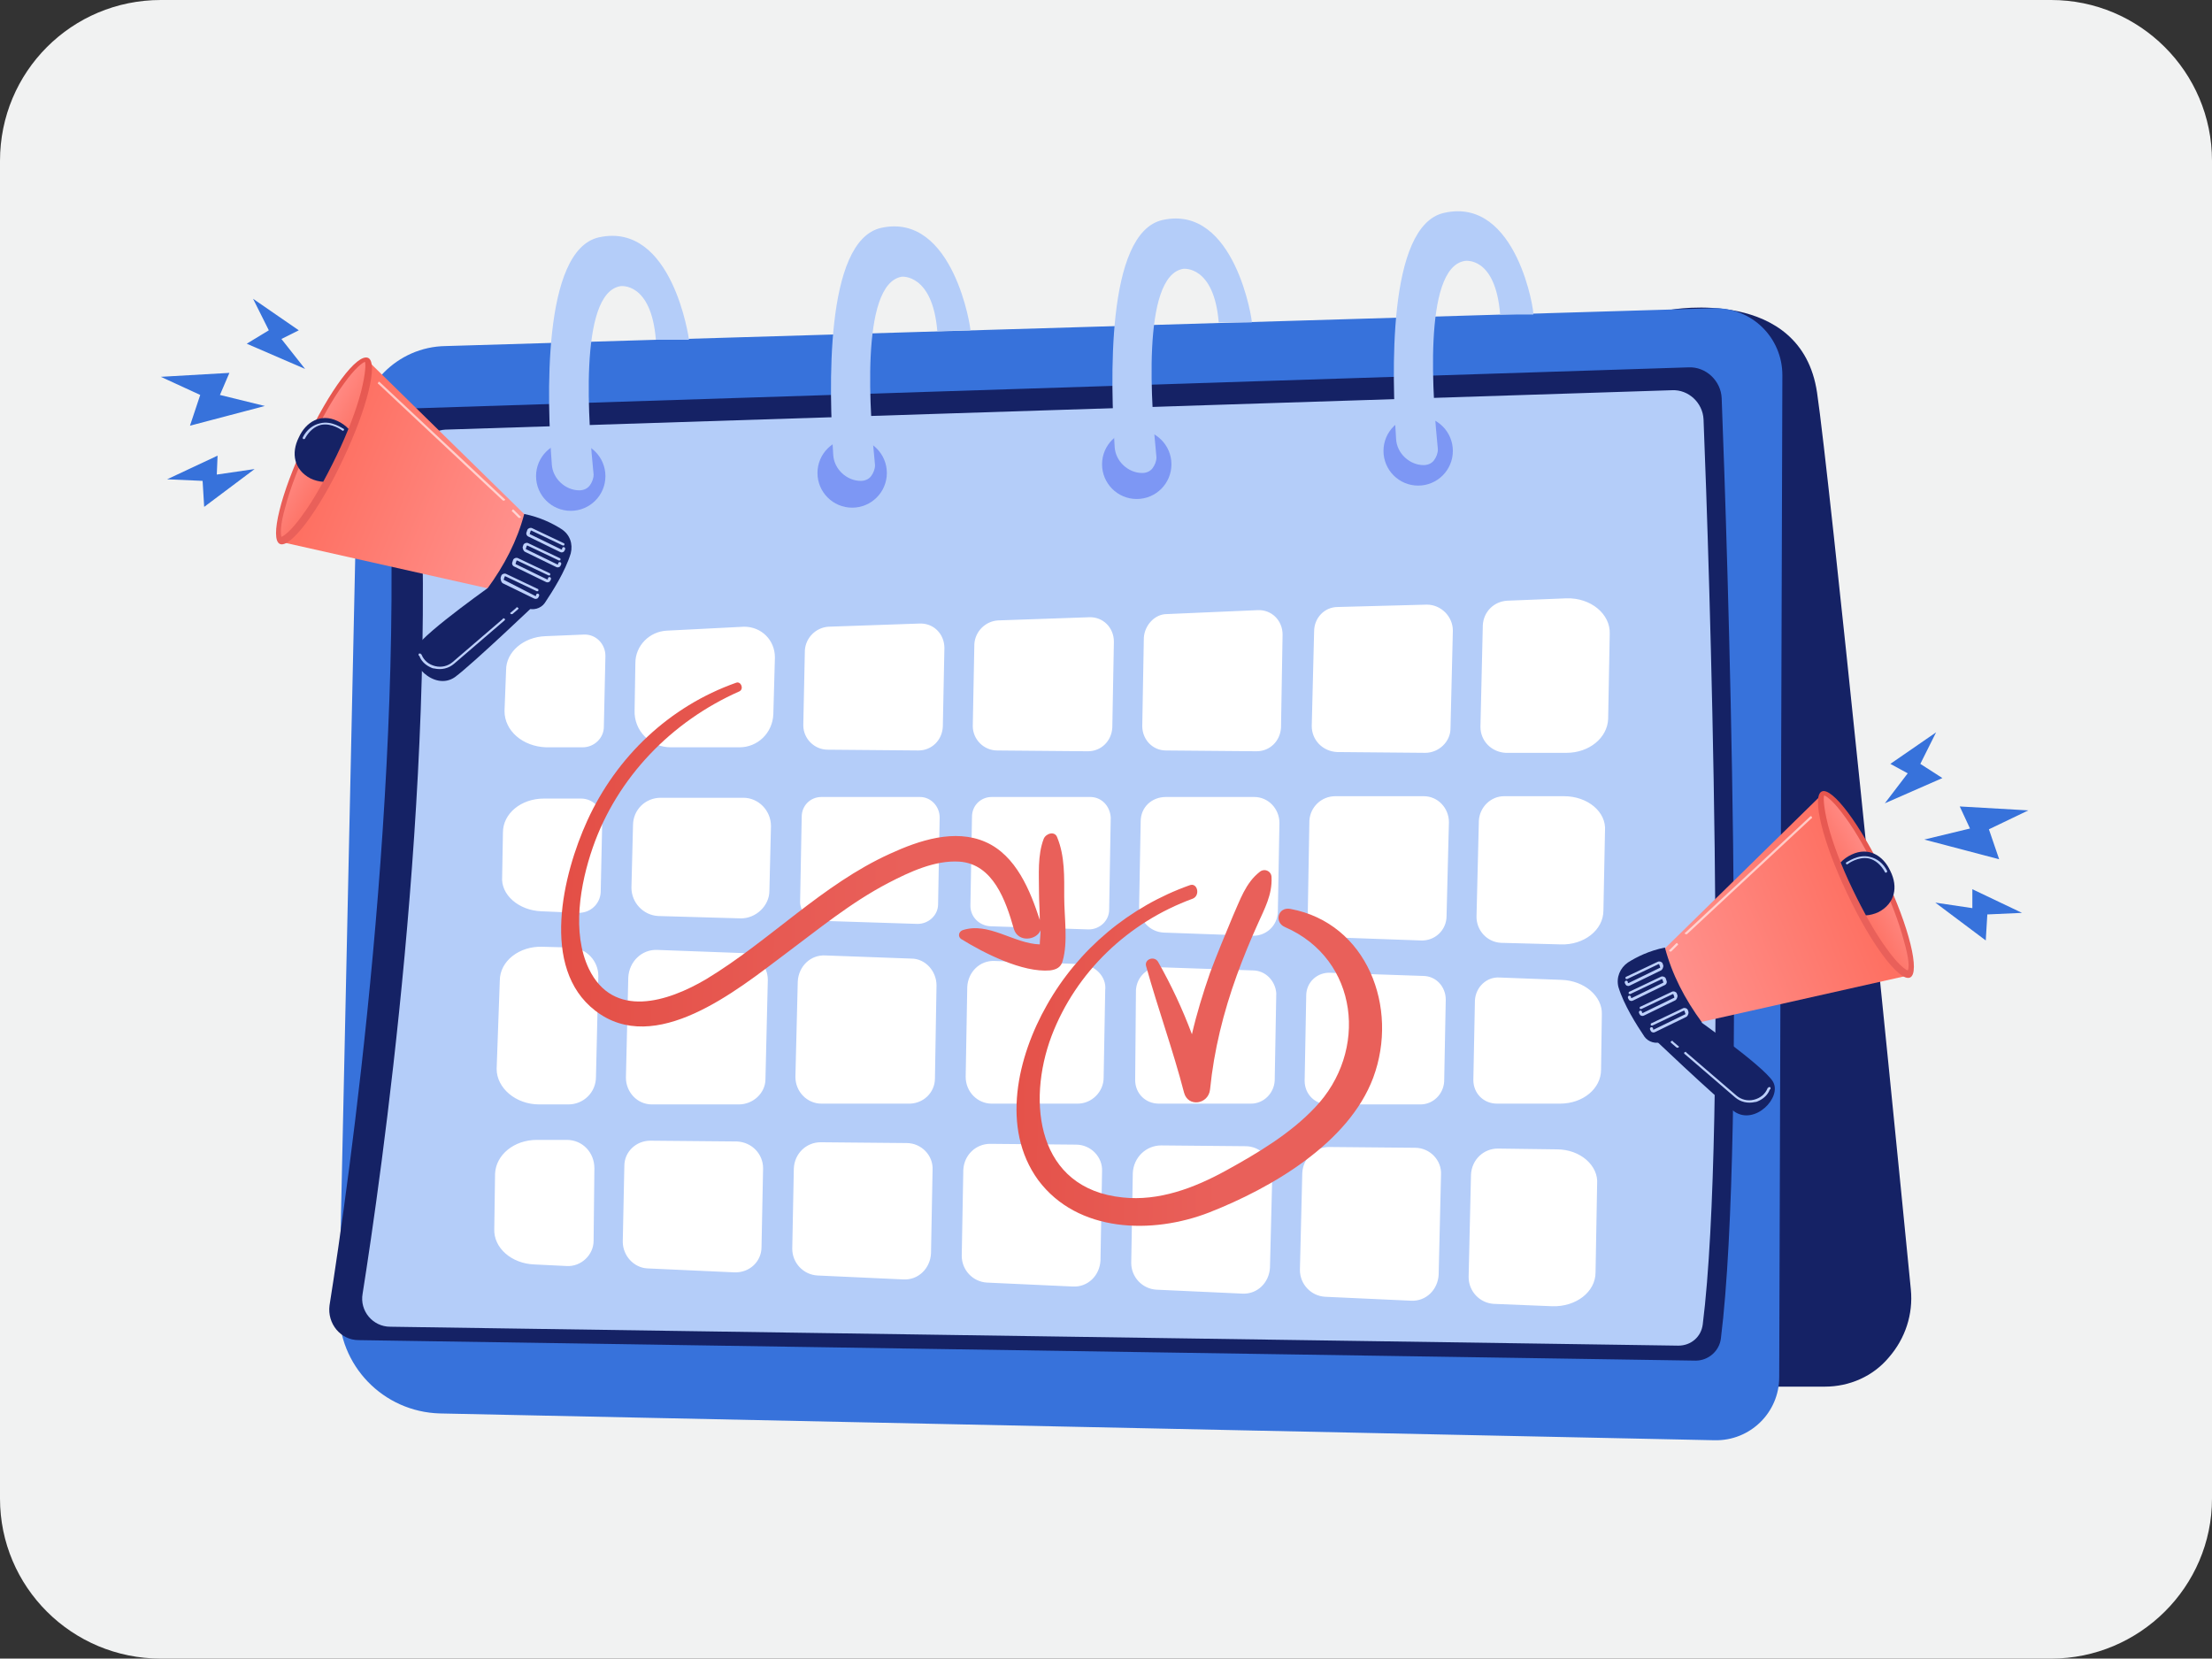
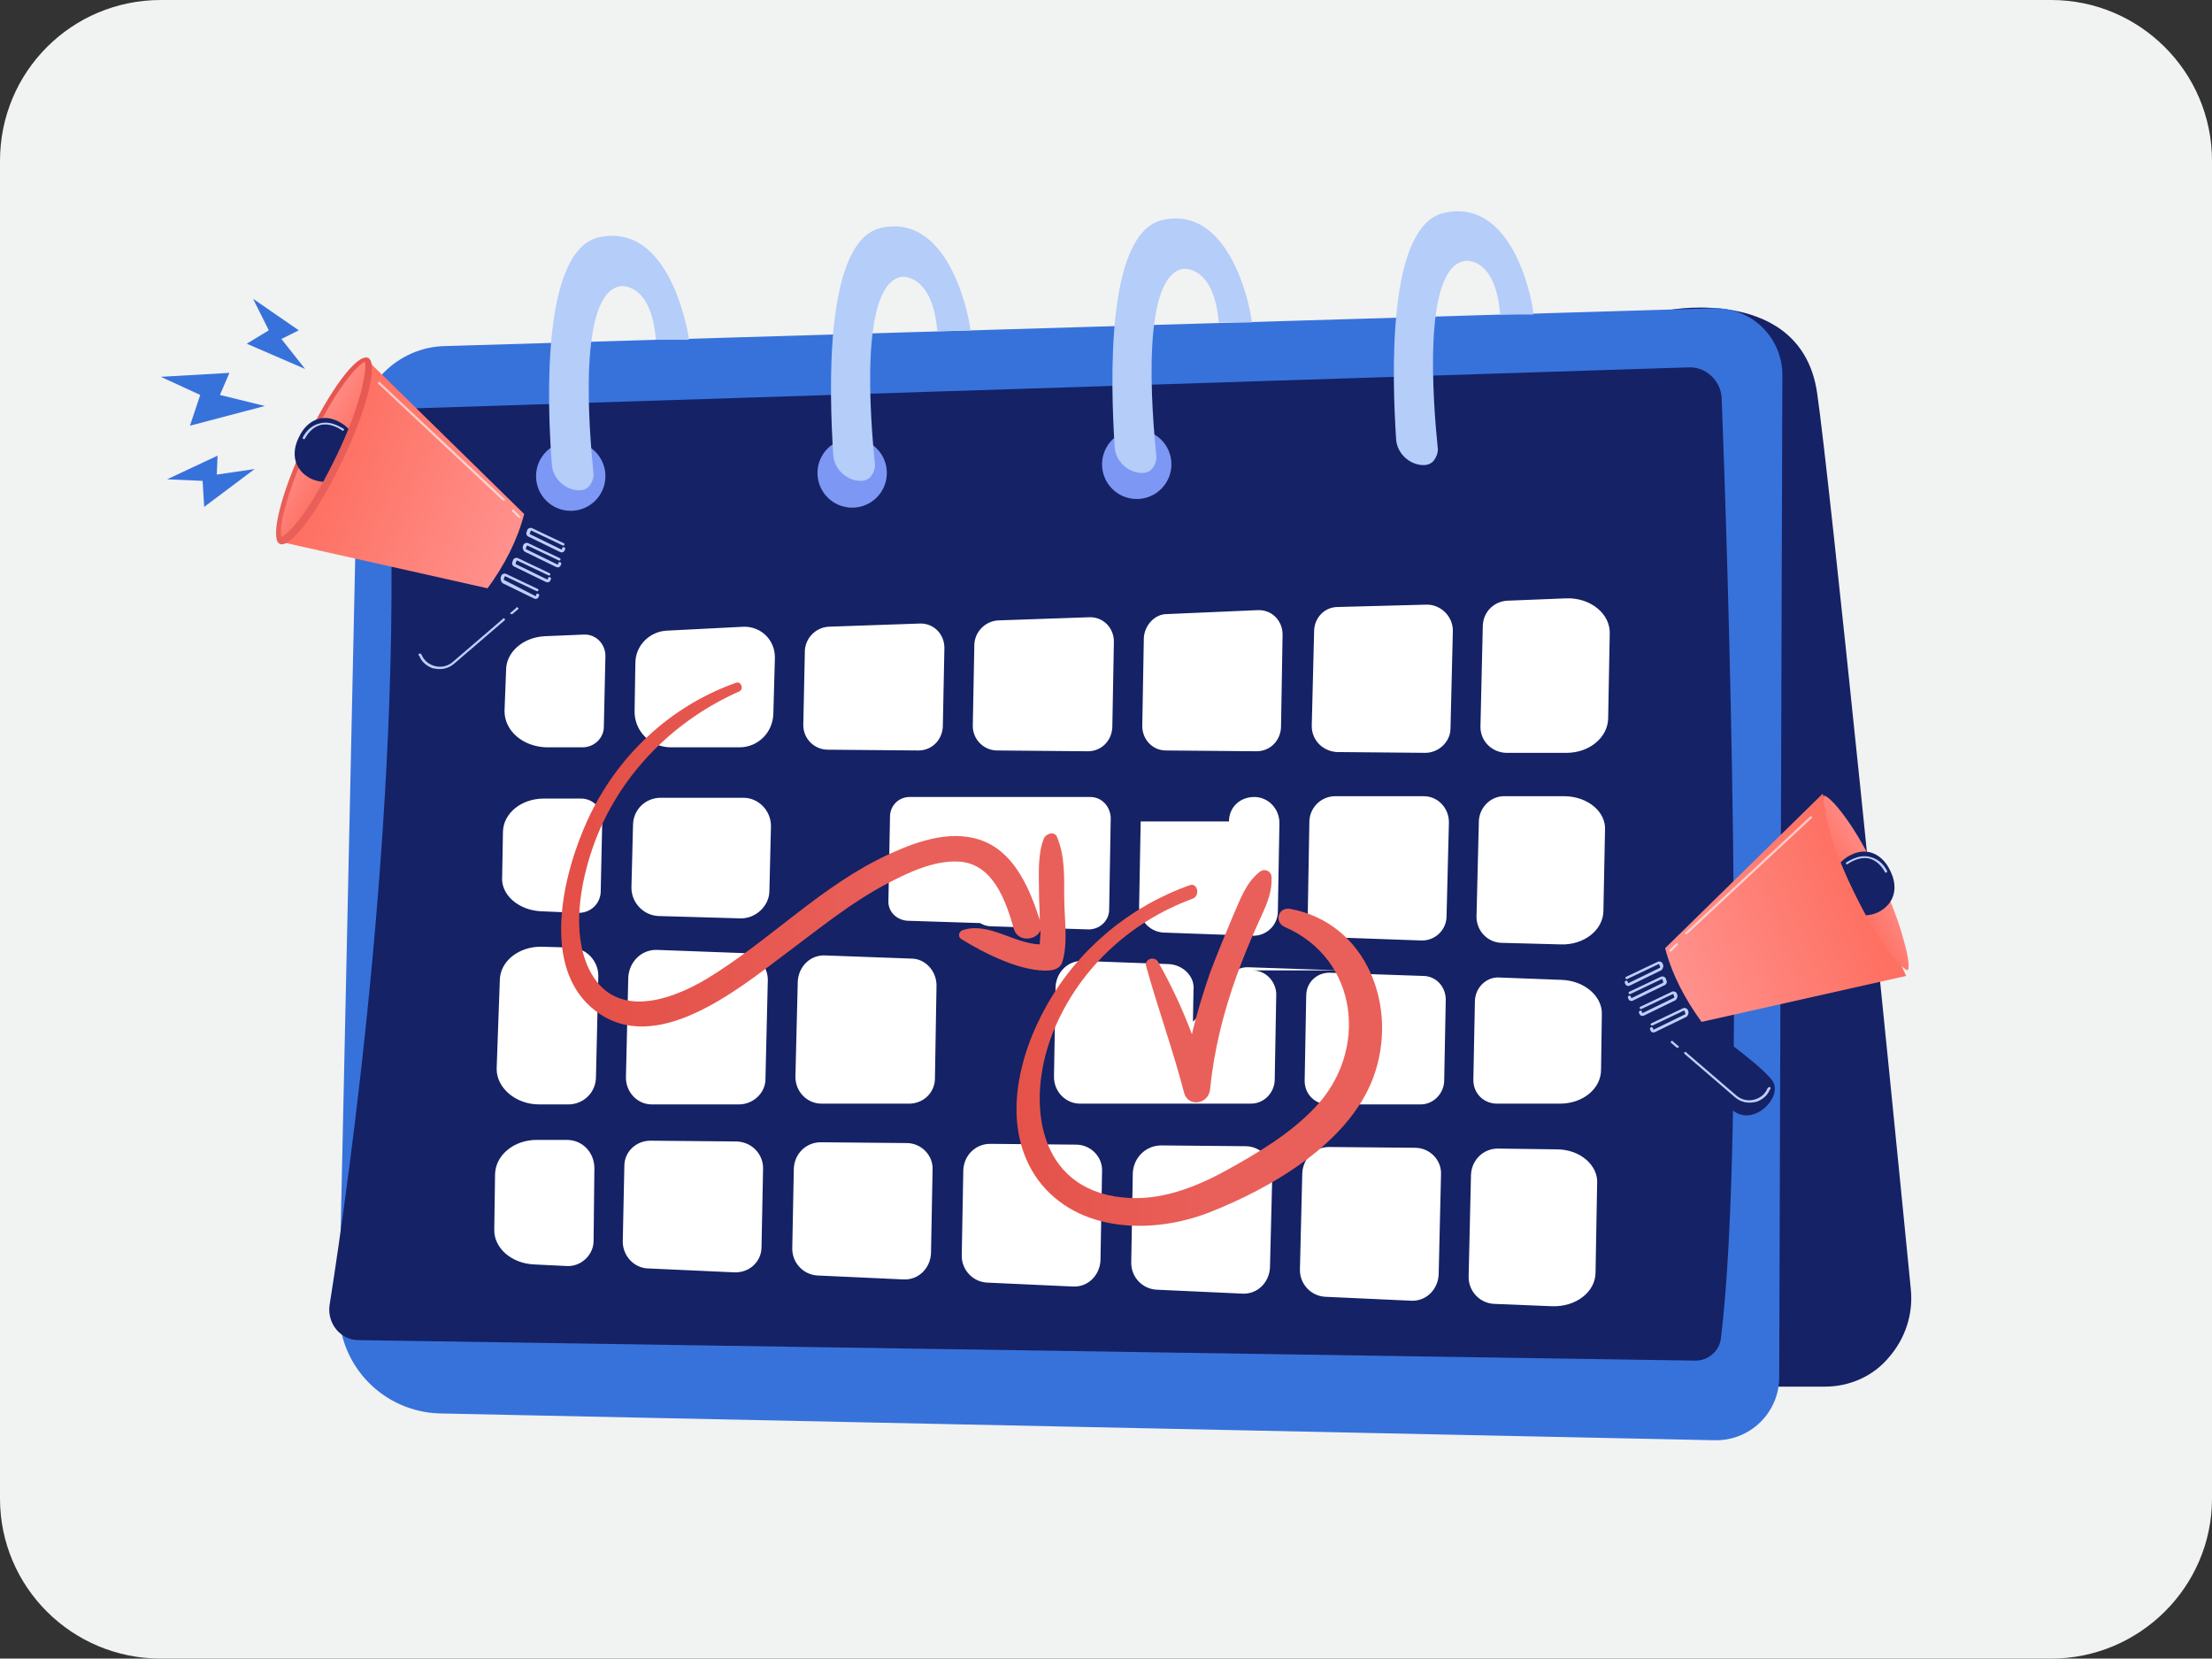
<svg xmlns="http://www.w3.org/2000/svg" xmlns:xlink="http://www.w3.org/1999/xlink" xml:space="preserve" id="Layer_1" x="0" y="0" version="1.1" viewBox="0 0 280.6 210.4">
  <rect x="0" y="0" width="280.6" height="210.4" fill="#333333" stroke="none" />
  <style>.st1{fill:#152265}.st2{fill:#3772db}.st3{fill:#b4cdf9}.st8{fill:#7d97f4}.st13{fill:#bdd0fb}.st14{opacity:.62;fill:#fff}</style>
  <path d="M260.2 210.4H20.4C9.1 210.4 0 201.3 0 190.1V20.4C0 9.1 9.1 0 20.4 0h239.8c11.2 0 20.4 9.1 20.4 20.4v169.7c0 11.2-9.2 20.3-20.4 20.3" style="fill-rule:evenodd;clip-rule:evenodd;fill:#f1f2f2" />
  <path d="M242.4 163.6c-2.9-29.6-10.3-103-11.9-113.8-2-13.5-18.6-10.5-18.6-10.5l-3.5 136.6h23.1c3.1 0 6.1-1.3 8.1-3.7 2.1-2.4 3.1-5.5 2.8-8.6" class="st1" />
  <path d="M55.8 179.3c-7.2-.2-12.9-6.1-12.8-13.3l2.4-110.9c.1-6.1 5-11.1 11.1-11.2l160.9-4.8c4.8-.1 8.7 3.7 8.7 8.5l-.4 127.1c0 4.5-3.7 8.1-8.2 8z" class="st2" />
  <path d="M45.5 170c-2.3 0-4-2.1-3.7-4.4 2.4-15.1 9.8-67 7.4-110.1-.1-2 1.4-3.6 3.4-3.7l161.6-5.2c2.2-.1 4.1 1.7 4.2 3.9.7 18.1 3.2 92.8-.1 119.3-.2 1.6-1.6 2.8-3.2 2.8z" class="st1" />
-   <path d="M49.5 168.3c-2.2 0-3.9-2-3.5-4.2 2.3-14.5 9.5-64.5 7.2-106-.1-1.9 1.4-3.5 3.3-3.6l155.6-5c2.1-.1 3.9 1.6 4 3.7.7 17.4 3.1 89.3-.1 114.8-.2 1.6-1.5 2.7-3.1 2.7z" class="st3" />
-   <path d="m145.1 80.9-.2 11.2c0 1.7 1.3 3.1 3 3.1l11.5.1c1.7 0 3-1.3 3.1-3l.2-11.8c0-1.8-1.4-3.2-3.2-3.1l-11.5.5c-1.5 0-2.8 1.4-2.9 3M105 95.1l11.5.1c1.7 0 3-1.3 3.1-3l.2-10c0-1.8-1.4-3.2-3.2-3.1l-11.5.4c-1.6.1-2.9 1.4-3 3l-.2 9.5c0 1.7 1.4 3.1 3.1 3.1m10 49.9-10.9-.1c-1.8 0-3.3 1.4-3.4 3.3l-.2 10.2c0 1.8 1.4 3.3 3.2 3.4l10.9.5c1.9.1 3.4-1.4 3.5-3.3l.2-10.6c.1-1.8-1.4-3.4-3.3-3.4m-18.4 13.2.2-10c0-1.8-1.4-3.3-3.3-3.4l-11-.1c-1.8 0-3.3 1.4-3.3 3.2l-.2 9.6c0 1.8 1.4 3.3 3.1 3.4l11 .5c2 .1 3.5-1.4 3.5-3.2m1-45.2.2-8.2c0-2-1.6-3.6-3.5-3.6H83.8c-1.9 0-3.5 1.5-3.5 3.5l-.2 7.9c0 1.9 1.5 3.5 3.4 3.6l10.5.3c1.9 0 3.6-1.6 3.6-3.5m-.5 23.9.3-12.6c0-1.8-1.4-3.3-3.2-3.4l-10.8-.4c-2-.1-3.6 1.5-3.7 3.5l-.3 12.7c0 1.8 1.4 3.4 3.3 3.4h11c1.9 0 3.4-1.5 3.4-3.2m29.4-41.7 11.5.1c1.7 0 3-1.3 3.1-3l.2-10.9c0-1.8-1.4-3.2-3.2-3.1l-11.5.4c-1.6.1-2.9 1.4-3 3l-.2 10.4c0 1.7 1.4 3.1 3.1 3.1m-7.9 41.6.2-11.8c0-1.8-1.4-3.4-3.2-3.4l-10.9-.4c-1.9-.1-3.4 1.4-3.5 3.3l-.3 12.1c0 1.9 1.5 3.4 3.3 3.4h10.9c2 .1 3.5-1.4 3.5-3.2m19.7-35.7h-12.5c-1.4 0-2.5 1.1-2.5 2.5l-.2 11.3c0 1.4 1.1 2.5 2.5 2.6l12.5.4c1.4 0 2.6-1.1 2.6-2.5l.2-11.7c-.1-1.5-1.2-2.6-2.6-2.6m6.4 3.1-.2 10.8c0 1.7 1.3 3.2 3.1 3.3l11.2.4c1.8.1 3.3-1.3 3.3-3.1l.2-11.2c0-1.8-1.4-3.3-3.2-3.3h-11.2c-1.8 0-3.2 1.3-3.2 3.1m-40.8 12.6 12.5.4c1.4 0 2.6-1.1 2.6-2.5l.2-11c0-1.4-1.1-2.6-2.5-2.6h-12.5c-1.4 0-2.5 1.1-2.5 2.5l-.2 10.6c-.1 1.4 1 2.5 2.4 2.6m33.2 5.5-10.9-.4c-1.9-.1-3.4 1.4-3.5 3.3l-.2 11.4c0 1.9 1.5 3.4 3.3 3.4h10.9c1.8 0 3.3-1.5 3.3-3.3l.2-11.1c.2-1.7-1.3-3.2-3.1-3.3m21.8.8-11.7-.4c-1.6-.1-3 1.2-3.1 2.9L144 137c0 1.7 1.3 3 3 3h11.7c1.6 0 2.9-1.3 3-2.9l.2-11.1c-.1-1.5-1.3-2.9-3-2.9M85.1 94.8h8.7c2.3 0 4.2-1.8 4.3-4.2l.2-7.2c0-2.2-1.7-3.9-3.9-3.9l-9.8.5c-2.2.1-4 1.9-4 4.1l-.1 6c-.1 2.6 2 4.7 4.6 4.7m-9.7 53.4c0-2-1.5-3.6-3.5-3.6h-3.8c-2.9 0-5.2 1.9-5.3 4.3l-.1 7c-.1 2.4 2.2 4.4 5.1 4.5l4.1.2c1.8.1 3.4-1.4 3.4-3.2zm122.1-2.4-7.5-.1c-1.8 0-3.3 1.4-3.4 3.3l-.3 13c0 1.8 1.4 3.3 3.2 3.4l7.4.3c3 .1 5.5-1.8 5.5-4.3l.2-11.2c.2-2.3-2.1-4.4-5.1-4.4m-129.1-5.7h3.7c1.9 0 3.5-1.5 3.5-3.5l.3-12.8c0-1.9-1.5-3.5-3.4-3.6l-3.7-.1c-2.9-.1-5.4 1.8-5.4 4.3l-.4 11.2c0 2.4 2.4 4.5 5.4 4.5m.3-24.5 4.7.2c1.5 0 2.7-1.1 2.8-2.6l.2-9.2c0-1.5-1.2-2.7-2.7-2.7H69c-2.9 0-5.2 1.9-5.2 4.3l-.1 5.6c-.2 2.3 2.1 4.3 5 4.4m130-39.7-7.5.3c-1.7.1-3 1.4-3.1 3.1l-.3 12.9c0 1.8 1.4 3.2 3.2 3.3h7.7c2.9 0 5.2-1.9 5.3-4.3l.2-10.8c.1-2.5-2.4-4.6-5.5-4.5m-62.2 69.3-10.9-.1c-1.8 0-3.3 1.4-3.4 3.3l-.2 10.9c0 1.8 1.4 3.3 3.2 3.4l10.9.5c1.9.1 3.4-1.4 3.5-3.3l.2-11.3c.1-1.8-1.4-3.4-3.3-3.4m61.9-44.2h-7.6c-1.7 0-3.1 1.4-3.2 3.1l-.3 12.2c0 1.7 1.3 3.2 3.1 3.3l7.6.2c2.9.1 5.4-1.8 5.4-4.3l.2-10.1c.2-2.4-2.2-4.4-5.2-4.4m-.3 23.3-7.9-.3c-1.6-.1-3 1.2-3.1 2.9l-.2 10.1c0 1.7 1.3 3 3 3h8c2.9 0 5.2-1.9 5.2-4.3l.1-7c.1-2.3-2.2-4.3-5.1-4.4m-32.4 2-.2 10.8c0 1.7 1.3 3 3 3h11.7c1.6 0 2.9-1.3 3-2.9l.2-10.4c0-1.6-1.2-3-2.9-3l-11.7-.4c-1.7-.1-3.1 1.2-3.1 2.9m13.8 19.3-10.9-.1c-1.8 0-3.3 1.4-3.4 3.3l-.3 12.3c0 1.8 1.4 3.3 3.2 3.4l10.9.5c1.9.1 3.4-1.4 3.5-3.3l.3-12.7c.1-1.8-1.4-3.4-3.3-3.4M69.3 94.8h4.6c1.5 0 2.7-1.2 2.7-2.6l.2-9c0-1.5-1.2-2.8-2.8-2.7l-4.8.2c-2.8.1-5 2-5 4.3l-.2 5.2c0 2.5 2.3 4.5 5.3 4.6m88.7 50.6-10.7-.1c-1.9 0-3.5 1.5-3.6 3.5l-.2 11.4c0 1.8 1.4 3.3 3.2 3.4l10.9.5c1.9.1 3.4-1.4 3.5-3.3l.3-12c0-1.8-1.5-3.4-3.4-3.4m8.7-65.3-.3 12c0 1.8 1.4 3.2 3.2 3.3l11.2.1c1.7 0 3.2-1.4 3.2-3.1l.3-12.4c0-1.8-1.5-3.3-3.3-3.3l-11.3.3c-1.7 0-3 1.4-3 3.1m-.6 24-.2 11.5c0 1.7 1.3 3.2 3.1 3.3l11.2.4c1.8.1 3.3-1.3 3.3-3.1l.3-11.9c0-1.8-1.4-3.3-3.2-3.3h-11.2c-1.8 0-3.2 1.4-3.3 3.1" style="fill:#fff" />
+   <path d="m145.1 80.9-.2 11.2c0 1.7 1.3 3.1 3 3.1l11.5.1c1.7 0 3-1.3 3.1-3l.2-11.8c0-1.8-1.4-3.2-3.2-3.1l-11.5.5c-1.5 0-2.8 1.4-2.9 3M105 95.1l11.5.1c1.7 0 3-1.3 3.1-3l.2-10c0-1.8-1.4-3.2-3.2-3.1l-11.5.4c-1.6.1-2.9 1.4-3 3l-.2 9.5c0 1.7 1.4 3.1 3.1 3.1m10 49.9-10.9-.1c-1.8 0-3.3 1.4-3.4 3.3l-.2 10.2c0 1.8 1.4 3.3 3.2 3.4l10.9.5c1.9.1 3.4-1.4 3.5-3.3l.2-10.6c.1-1.8-1.4-3.4-3.3-3.4m-18.4 13.2.2-10c0-1.8-1.4-3.3-3.3-3.4l-11-.1c-1.8 0-3.3 1.4-3.3 3.2l-.2 9.6c0 1.8 1.4 3.3 3.1 3.4l11 .5c2 .1 3.5-1.4 3.5-3.2m1-45.2.2-8.2c0-2-1.6-3.6-3.5-3.6H83.8c-1.9 0-3.5 1.5-3.5 3.5l-.2 7.9c0 1.9 1.5 3.5 3.4 3.6l10.5.3c1.9 0 3.6-1.6 3.6-3.5m-.5 23.9.3-12.6c0-1.8-1.4-3.3-3.2-3.4l-10.8-.4c-2-.1-3.6 1.5-3.7 3.5l-.3 12.7c0 1.8 1.4 3.4 3.3 3.4h11c1.9 0 3.4-1.5 3.4-3.2m29.4-41.7 11.5.1c1.7 0 3-1.3 3.1-3l.2-10.9c0-1.8-1.4-3.2-3.2-3.1l-11.5.4c-1.6.1-2.9 1.4-3 3l-.2 10.4c0 1.7 1.4 3.1 3.1 3.1m-7.9 41.6.2-11.8c0-1.8-1.4-3.4-3.2-3.4l-10.9-.4c-1.9-.1-3.4 1.4-3.5 3.3l-.3 12.1c0 1.9 1.5 3.4 3.3 3.4h10.9c2 .1 3.5-1.4 3.5-3.2m19.7-35.7h-12.5c-1.4 0-2.5 1.1-2.5 2.5l-.2 11.3c0 1.4 1.1 2.5 2.5 2.6l12.5.4c1.4 0 2.6-1.1 2.6-2.5l.2-11.7c-.1-1.5-1.2-2.6-2.6-2.6m6.4 3.1-.2 10.8c0 1.7 1.3 3.2 3.1 3.3l11.2.4c1.8.1 3.3-1.3 3.3-3.1l.2-11.2c0-1.8-1.4-3.3-3.2-3.3c-1.8 0-3.2 1.3-3.2 3.1m-40.8 12.6 12.5.4c1.4 0 2.6-1.1 2.6-2.5l.2-11c0-1.4-1.1-2.6-2.5-2.6h-12.5c-1.4 0-2.5 1.1-2.5 2.5l-.2 10.6c-.1 1.4 1 2.5 2.4 2.6m33.2 5.5-10.9-.4c-1.9-.1-3.4 1.4-3.5 3.3l-.2 11.4c0 1.9 1.5 3.4 3.3 3.4h10.9c1.8 0 3.3-1.5 3.3-3.3l.2-11.1c.2-1.7-1.3-3.2-3.1-3.3m21.8.8-11.7-.4c-1.6-.1-3 1.2-3.1 2.9L144 137c0 1.7 1.3 3 3 3h11.7c1.6 0 2.9-1.3 3-2.9l.2-11.1c-.1-1.5-1.3-2.9-3-2.9M85.1 94.8h8.7c2.3 0 4.2-1.8 4.3-4.2l.2-7.2c0-2.2-1.7-3.9-3.9-3.9l-9.8.5c-2.2.1-4 1.9-4 4.1l-.1 6c-.1 2.6 2 4.7 4.6 4.7m-9.7 53.4c0-2-1.5-3.6-3.5-3.6h-3.8c-2.9 0-5.2 1.9-5.3 4.3l-.1 7c-.1 2.4 2.2 4.4 5.1 4.5l4.1.2c1.8.1 3.4-1.4 3.4-3.2zm122.1-2.4-7.5-.1c-1.8 0-3.3 1.4-3.4 3.3l-.3 13c0 1.8 1.4 3.3 3.2 3.4l7.4.3c3 .1 5.5-1.8 5.5-4.3l.2-11.2c.2-2.3-2.1-4.4-5.1-4.4m-129.1-5.7h3.7c1.9 0 3.5-1.5 3.5-3.5l.3-12.8c0-1.9-1.5-3.5-3.4-3.6l-3.7-.1c-2.9-.1-5.4 1.8-5.4 4.3l-.4 11.2c0 2.4 2.4 4.5 5.4 4.5m.3-24.5 4.7.2c1.5 0 2.7-1.1 2.8-2.6l.2-9.2c0-1.5-1.2-2.7-2.7-2.7H69c-2.9 0-5.2 1.9-5.2 4.3l-.1 5.6c-.2 2.3 2.1 4.3 5 4.4m130-39.7-7.5.3c-1.7.1-3 1.4-3.1 3.1l-.3 12.9c0 1.8 1.4 3.2 3.2 3.3h7.7c2.9 0 5.2-1.9 5.3-4.3l.2-10.8c.1-2.5-2.4-4.6-5.5-4.5m-62.2 69.3-10.9-.1c-1.8 0-3.3 1.4-3.4 3.3l-.2 10.9c0 1.8 1.4 3.3 3.2 3.4l10.9.5c1.9.1 3.4-1.4 3.5-3.3l.2-11.3c.1-1.8-1.4-3.4-3.3-3.4m61.9-44.2h-7.6c-1.7 0-3.1 1.4-3.2 3.1l-.3 12.2c0 1.7 1.3 3.2 3.1 3.3l7.6.2c2.9.1 5.4-1.8 5.4-4.3l.2-10.1c.2-2.4-2.2-4.4-5.2-4.4m-.3 23.3-7.9-.3c-1.6-.1-3 1.2-3.1 2.9l-.2 10.1c0 1.7 1.3 3 3 3h8c2.9 0 5.2-1.9 5.2-4.3l.1-7c.1-2.3-2.2-4.3-5.1-4.4m-32.4 2-.2 10.8c0 1.7 1.3 3 3 3h11.7c1.6 0 2.9-1.3 3-2.9l.2-10.4c0-1.6-1.2-3-2.9-3l-11.7-.4c-1.7-.1-3.1 1.2-3.1 2.9m13.8 19.3-10.9-.1c-1.8 0-3.3 1.4-3.4 3.3l-.3 12.3c0 1.8 1.4 3.3 3.2 3.4l10.9.5c1.9.1 3.4-1.4 3.5-3.3l.3-12.7c.1-1.8-1.4-3.4-3.3-3.4M69.3 94.8h4.6c1.5 0 2.7-1.2 2.7-2.6l.2-9c0-1.5-1.2-2.8-2.8-2.7l-4.8.2c-2.8.1-5 2-5 4.3l-.2 5.2c0 2.5 2.3 4.5 5.3 4.6m88.7 50.6-10.7-.1c-1.9 0-3.5 1.5-3.6 3.5l-.2 11.4c0 1.8 1.4 3.3 3.2 3.4l10.9.5c1.9.1 3.4-1.4 3.5-3.3l.3-12c0-1.8-1.5-3.4-3.4-3.4m8.7-65.3-.3 12c0 1.8 1.4 3.2 3.2 3.3l11.2.1c1.7 0 3.2-1.4 3.2-3.1l.3-12.4c0-1.8-1.5-3.3-3.3-3.3l-11.3.3c-1.7 0-3 1.4-3 3.1m-.6 24-.2 11.5c0 1.7 1.3 3.2 3.1 3.3l11.2.4c1.8.1 3.3-1.3 3.3-3.1l.3-11.9c0-1.8-1.4-3.3-3.2-3.3h-11.2c-1.8 0-3.2 1.4-3.3 3.1" style="fill:#fff" />
  <linearGradient id="SVGID_1_" x1="-223.723" x2="-208.006" y1="516.525" y2="516.525" gradientTransform="rotate(1.146 18403.997 17742.017)scale(1)" gradientUnits="userSpaceOnUse">
    <stop offset="0" style="stop-color:#e1473d" />
    <stop offset="1" style="stop-color:#e9605a" />
  </linearGradient>
  <path d="M161.3 111.3c0-.8-.9-1.2-1.5-.7-1.8 1.4-2.5 3.6-3.4 5.6-1 2.4-2 4.8-2.9 7.2-.9 2.6-1.7 5.2-2.3 7.8-1.2-3.2-2.6-6.2-4.3-9.2-.5-.8-1.8-.3-1.5.6 1.5 5.4 3.4 10.6 4.8 16 .5 1.9 3.1 1.5 3.3-.4.5-5 1.7-9.8 3.4-14.5q1.2-3.3 2.7-6.6c.8-1.8 1.8-3.6 1.7-5.8" style="fill:url(#SVGID_1_)" />
  <linearGradient id="SVGID_2_" x1="-239.762" x2="-193.596" y1="525.298" y2="525.298" gradientTransform="rotate(1.146 18403.997 17742.017)scale(1)" gradientUnits="userSpaceOnUse">
    <stop offset="0" style="stop-color:#e1473d" />
    <stop offset="1" style="stop-color:#e9605a" />
  </linearGradient>
  <path d="M163.7 115.3c-1.6-.3-2.1 1.7-.7 2.3 9.4 4.1 10.6 15.8 3.8 22.9-3.1 3.3-7.3 5.8-11.3 8s-8.5 3.9-13.1 3.4c-10.8-1.1-12.2-12-9-20.5 3.1-8.1 9.7-14.4 17.9-17.4 1-.4.6-2.1-.4-1.7-7.6 2.7-14.1 8.1-18.1 15.2-3.7 6.5-5.9 15.6-1.1 22.2 5 6.7 14.5 6.9 21.7 4.1 7.9-3.1 17.7-8.8 20.8-17.1 3.3-8.9-.8-19.6-10.5-21.4" style="fill:url(#SVGID_2_)" />
  <linearGradient id="SVGID_3_" x1="-298.031" x2="-233.971" y1="501.109" y2="501.109" gradientTransform="rotate(1.146 18403.997 17742.017)scale(1)" gradientUnits="userSpaceOnUse">
    <stop offset="0" style="stop-color:#e1473d" />
    <stop offset="1" style="stop-color:#e9605a" />
  </linearGradient>
  <path d="M135 113.8c0-2.5.1-5.2-.9-7.6-.3-.8-1.4-.5-1.7.2-.8 2.1-.6 4.5-.6 6.8 0 1.1.1 2.3.1 3.5-1.2-3.7-3-8.2-6.9-9.9s-8.4-.2-12.1 1.5c-8.6 3.9-15.2 11-23.3 15.9-4.9 2.9-11.8 5.1-14.9-1.3-2.2-4.6-1.1-10.8.5-15.4 3.1-8.9 10-16 18.6-19.8.6-.3.2-1.3-.4-1.1-8.5 3-15.2 9.4-18.9 17.5-3.1 6.8-6 18.7 1 24.1 7.6 5.9 18-2.6 24-7.1 4.3-3.2 8.4-6.6 13.2-9.1 2.7-1.4 5.9-2.9 9-2.7 4.3.3 5.9 5 6.9 8.5.5 1.8 2.9 1.5 3.4.2 0 .6-.1 1.3-.1 1.8-3.3-.1-6.5-2.9-9.8-1.8-.5.2-.6.8-.2 1.1 2.9 1.8 7.8 4.3 11.3 4 .8-.1 1.4-.4 1.6-1.2.7-2.4.2-5.6.2-8.1" style="fill:url(#SVGID_3_)" />
  <circle cx="72.4" cy="60.4" r="4.4" class="st8" />
  <circle cx="108.1" cy="60" r="4.4" class="st8" />
  <circle cx="144.2" cy="58.9" r="4.4" class="st8" />
-   <circle cx="179.9" cy="57.2" r="4.4" class="st8" />
  <path d="M183.2 27c-7.3 1.6-6.6 20.9-6.1 28.7.1 1.8 1.7 3.3 3.5 3.3.5 0 1-.2 1.3-.6s.5-.9.5-1.4c-.6-5.9-2-23 3.4-23.9 0 0 3.9-.7 4.5 6.8h4.2c.2 0-2-15-11.3-12.9m-35.7.9c-7.3 1.6-6.6 20.9-6.1 28.8.1 1.8 1.7 3.3 3.5 3.3.5 0 1-.2 1.3-.6s.5-.9.5-1.4c-.6-5.9-2-23 3.4-23.9 0 0 3.9-.5 4.5 6.8h4.2c.1 0-2.1-15-11.3-13m-35.7 1c-7.3 1.6-6.6 20.9-6.1 28.8.1 1.8 1.7 3.3 3.5 3.3.5 0 1-.2 1.3-.6s.5-.9.5-1.4c-.6-5.9-2-23 3.4-23.9 0 0 3.9-.4 4.5 6.9l4.2-.1c.1 0-2.1-15-11.3-13M76 30.1c-7.3 1.6-6.6 20.9-6 28.8.1 1.8 1.7 3.3 3.5 3.3.5 0 1-.2 1.3-.6s.5-.9.5-1.4c-.6-5.9-2-23 3.4-23.9 0 0 3.9-.6 4.5 6.8h4.2c0-.1-2.1-15-11.4-13" class="st3" />
  <path d="M208.9 130.9s8.9 8.5 11.1 10.1c2.6 1.8 6.1-1.8 4.9-3.8s-10.2-8.3-10.2-8.3z" class="st1" />
  <linearGradient id="SVGID_4_" x1="-1613.093" x2="-1588.459" y1="112.579" y2="122.433" gradientTransform="matrix(-1 0 0 1 -1377.5 0)" gradientUnits="userSpaceOnUse">
    <stop offset="0" style="stop-color:#fe7062" />
    <stop offset="1" style="stop-color:#ff928e" />
  </linearGradient>
  <path d="m210.7 120.8 20.5-20.1 10.6 23.1-27.6 6.2z" style="fill:url(#SVGID_4_)" />
  <linearGradient id="SVGID_5_" x1="-1951.078" x2="-1968.742" y1="553.364" y2="560.724" gradientTransform="rotate(-25.348 -1859.22 -4561.346)" gradientUnits="userSpaceOnUse">
    <stop offset="0" style="stop-color:#e1473d" />
    <stop offset="1" style="stop-color:#e9605a" />
  </linearGradient>
-   <path d="M239.1 111.1c3.1 6.5 4.5 12.3 3.2 12.9s-4.9-4.1-8-10.7c-3.1-6.5-4.5-12.3-3.2-12.9s4.9 4.2 8 10.7" style="fill:url(#SVGID_5_)" />
  <linearGradient id="SVGID_6_" x1="-1968.876" x2="-1961.867" y1="559.765" y2="559.128" gradientTransform="rotate(-25.348 -1859.22 -4561.346)" gradientUnits="userSpaceOnUse">
    <stop offset="0" style="stop-color:#fe7062" />
    <stop offset="1" style="stop-color:#ff928e" />
  </linearGradient>
  <path d="M242 123.1c-.3-.1-1.2-.7-2.7-2.8-1.4-1.9-2.9-4.6-4.3-7.5s-2.5-5.8-3.1-8.1c-.6-2.4-.6-3.5-.5-3.8.3.1 1.2.7 2.7 2.8 1.4 1.9 2.9 4.6 4.3 7.5s2.5 5.8 3.1 8.1c.7 2.4.7 3.5.5 3.8" style="fill:url(#SVGID_6_)" />
  <defs>
    <path id="SVGID_7_" d="M242 123.1c-.3-.1-1.2-.7-2.7-2.8-1.4-1.9-2.9-4.6-4.3-7.5s-2.5-5.8-3.1-8.1c-.6-2.4-.6-3.5-.5-3.8.3.1 1.2.7 2.7 2.8 1.4 1.9 5.8 3.2 7.2 6.1s-.4 7.1.2 9.4c.7 2.5.7 3.6.5 3.9" />
  </defs>
  <clipPath id="SVGID_8_">
    <use xlink:href="#SVGID_7_" style="overflow:visible" />
  </clipPath>
  <path d="M239.8 110.5c1 2 .6 4.1-1.5 5.2-2.1 1-4.6.2-5.6-1.8s0-4.5 2.2-5.5c2.1-1 4 .1 4.9 2.1" style="clip-path:url(#SVGID_8_);fill:#152265" />
  <path d="M206.5 122.1c1.1-.7 2.7-1.5 4.7-1.9.9 3.4 2.5 6.5 4.7 9.5l-5 2.4c-.8.4-1.8.1-2.3-.6-1-1.5-2.6-4-3.3-6.3-.3-1.2.2-2.4 1.2-3.1" class="st1" />
  <path d="m210.7 123.1-3.9 1.9c-.2.1-.3.1-.5 0-.1-.1-.2-.3-.2-.4s.1-.2.2-.2.2.1.2.2v.1h.1l3.9-1.9c.1 0 .1-.1.1-.1l-.1-.3c0-.1-.1-.1-.1-.1l-4 1.9c-.1 0-.2 0-.2-.1s0-.2.1-.2l4-1.9c.2-.1.5 0 .6.2l.1.3c0 .2-.1.5-.3.6m.4 1.9-3.9 1.9c-.2.1-.3.1-.5 0-.1-.1-.2-.3-.2-.4s.1-.2.2-.2.2.1.2.2v.1h.1l3.9-1.9c.1 0 .1-.1.1-.1l-.1-.3c0-.1-.1-.1-.1-.1l-4 1.9c-.1 0-.2 0-.2-.1s0-.2.1-.2l4-1.9c.2-.1.5 0 .6.2l.1.3c.1.2 0 .5-.3.6" class="st13" />
  <path d="M214 118.5h-.2c-.1-.1-.1-.2 0-.2l15.8-14.7c.1-.1.2-.1.2 0 .1.1.1.2 0 .2zm-2 2.2h-.2c-.1-.1-.1-.2 0-.2l.8-.8c.1-.1.2-.1.2 0 .1.1.1.2 0 .2z" class="st14" />
  <path d="m212.5 126.9-3.9 1.9c-.2.1-.3.1-.5 0-.1-.1-.2-.3-.2-.4s.1-.2.2-.2.2.1.2.2v.1h.1l3.9-1.9c.1 0 .1-.1.1-.1l-.1-.3c0-.1-.1-.1-.1-.1l-4 1.9c-.1 0-.2 0-.2-.1s0-.2.1-.2l4-1.9c.2-.1.5 0 .6.2l.1.3c0 .2-.1.5-.3.6m1.4 2.1-3.9 1.9c-.2.1-.3.1-.5 0-.1-.1-.2-.3-.2-.4s.1-.2.2-.2.2.1.2.2v.1h.1l3.9-1.9c.1 0 .1-.1.1-.1l-.1-.3c0-.1-.1-.1-.1-.1l-4 1.9c-.1 0-.2 0-.2-.1s0-.2.1-.2l4-1.9c.2-.1.5 0 .6.2l.1.3c0 .2-.1.5-.3.6m9.3 10.6c-.2.1-.4.2-.6.2-.9.2-1.8 0-2.5-.6l-6.4-5.5c-.1-.1-.1-.2 0-.2.1-.1.2-.1.2 0l6.4 5.5c.6.5 1.4.7 2.2.5s1.4-.7 1.7-1.4c0 0 0-.1.1-.1 0-.1.1-.1.2-.1s.1.1.1.2c0 0 0 .1-.1.1-.2.6-.7 1.1-1.3 1.4m-10.3-6.7h-.2l-.7-.6c-.1-.1-.1-.2 0-.2.1-.1.2-.1.2 0l.7.6c.1 0 .1.1 0 .2.1 0 0 0 0 0m26.4-22.2c-.1 0-.2 0-.2-.1-.5-.9-1.2-1.5-2-1.7-1.4-.3-2.7.7-2.7.7-.1.1-.2 0-.2 0-.1-.1 0-.2 0-.2.1 0 1.5-1.1 3-.7.9.2 1.7.8 2.2 1.8 0 .1-.1.2-.1.2" class="st13" />
-   <path d="m257.3 102.8-8.7-.5 1.3 2.8-5.8 1.4 9.5 2.5-1.3-3.8zm-.8 13-6.3-3v2.4l-4.7-.7 6.4 4.8.2-3.3zm-10.9-22.9-5.8 4 2.2 1.2-2.9 3.8 7.3-3.2-2.8-1.8z" class="st2" />
-   <path d="M68.8 75.8s-8.9 8.5-11.1 10.1c-2.6 1.8-6.1-1.8-4.9-3.8S63 73.8 63 73.8z" class="st1" />
  <linearGradient id="SVGID_9_" x1="230.435" x2="255.07" y1="57.554" y2="67.408" gradientTransform="translate(-188.298)" gradientUnits="userSpaceOnUse">
    <stop offset="0" style="stop-color:#fe7062" />
    <stop offset="1" style="stop-color:#ff928e" />
  </linearGradient>
  <path d="m67 65.7-20.4-20-10.7 23.1L63.5 75z" style="fill:url(#SVGID_9_)" />
  <linearGradient id="SVGID_10_" x1="-3593.611" x2="-3611.275" y1="-285.624" y2="-278.264" gradientTransform="scale(-1 1)rotate(-25.348 -1076.3 -8042.834)" gradientUnits="userSpaceOnUse">
    <stop offset="0" style="stop-color:#e1473d" />
    <stop offset="1" style="stop-color:#e9605a" />
  </linearGradient>
  <path d="M38.7 56.1c-3.1 6.5-4.5 12.3-3.2 12.9s4.9-4.1 8-10.7c3.1-6.5 4.5-12.3 3.2-12.9-1.4-.6-4.9 4.1-8 10.7" style="fill:url(#SVGID_10_)" />
  <linearGradient id="SVGID_11_" x1="-3611.41" x2="-3604.4" y1="-279.223" y2="-279.86" gradientTransform="scale(-1 1)rotate(-25.348 -1076.3 -8042.834)" gradientUnits="userSpaceOnUse">
    <stop offset="0" style="stop-color:#fe7062" />
    <stop offset="1" style="stop-color:#ff928e" />
  </linearGradient>
  <path d="M35.7 68.1c.3-.1 1.2-.7 2.7-2.8 1.4-1.9 2.9-4.6 4.3-7.5s2.5-5.8 3.1-8.1c.6-2.4.6-3.5.5-3.8-.3.1-1.2.7-2.7 2.8-1.4 1.9-2.9 4.6-4.3 7.5s-2.5 5.8-3.1 8.1c-.7 2.4-.6 3.5-.5 3.8" style="fill:url(#SVGID_11_)" />
  <defs>
    <path id="SVGID_12_" d="M35.7 68.1c.3-.1 1.2-.7 2.7-2.8 1.4-1.9 2.9-4.6 4.3-7.5s2.5-5.8 3.1-8.1c.6-2.4.6-3.5.5-3.8-.3.1-1.2.7-2.7 2.8-1.4 1.9-5.8 3.2-7.2 6.1s.4 7.1-.2 9.4c-.7 2.5-.6 3.6-.5 3.9" />
  </defs>
  <clipPath id="SVGID_13_">
    <use xlink:href="#SVGID_12_" style="overflow:visible" />
  </clipPath>
  <path d="M37.9 55.5c-1 2-.6 4.1 1.5 5.2 2.1 1 4.6.2 5.6-1.8s0-4.5-2.2-5.5c-2.1-1-4 .1-4.9 2.1" style="clip-path:url(#SVGID_13_);fill:#152265" />
  <path d="M71.2 67.1c-1.1-.7-2.7-1.5-4.7-1.9-.9 3.4-2.5 6.5-4.7 9.5l5 2.4c.8.4 1.8.1 2.3-.6 1-1.5 2.6-4 3.3-6.3.3-1.2-.1-2.4-1.2-3.1" class="st1" />
  <path d="M67.1 68.1 71 70c.2.1.3.1.5 0 .1-.1.2-.3.2-.4s-.1-.2-.2-.2-.2.1-.2.2v.1h-.1l-3.9-1.9c-.1 0-.1-.1-.1-.1l.1-.3c0-.1.1-.1.1-.1l4 1.9c.1 0 .2 0 .2-.1s0-.2-.1-.2l-4-1.9c-.2-.1-.5 0-.6.2l-.1.3c-.1.2 0 .5.3.6m-.5 1.9 3.9 1.9c.2.1.3.1.5 0 .1-.1.2-.3.2-.4s-.1-.2-.2-.2-.2.1-.2.2v.1h-.1l-3.9-1.9c-.1 0-.1-.1-.1-.1l.1-.3c0-.1.1-.1.1-.1l4 1.9c.1 0 .2 0 .2-.1s0-.2-.1-.2l-4-1.9c-.2-.1-.5 0-.6.2l-.1.3c0 .2.1.5.3.6" class="st13" />
  <path d="M63.8 63.5h.2c.1-.1.1-.2 0-.2L48.2 48.5c-.1-.1-.2-.1-.2 0-.1.1-.1.2 0 .2zq-.15 0 0 0m2 2.2h.2c.1-.1.1-.2 0-.2l-.8-.8c-.1-.1-.2-.1-.2 0-.1.1-.1.2 0 .2zc-.1 0 0 0 0 0" class="st14" />
  <path d="m65.3 71.9 3.9 1.9c.2.1.3.1.5 0 .1-.1.2-.3.2-.4s-.1-.2-.2-.2-.2.1-.2.2v.1h-.1l-3.9-1.9c-.1 0-.1-.1-.1-.1l.1-.3c0-.1.1-.1.1-.1l4 1.9c.1 0 .2 0 .2-.1s0-.2-.1-.2l-4-1.9c-.2-.1-.5 0-.6.2l-.1.3c-.1.2 0 .5.3.6M63.8 74l3.9 1.9c.2.1.3.1.5 0 .1-.1.2-.3.2-.4s-.1-.2-.2-.2-.2.1-.2.2v.1h-.1l-3.9-2c-.1 0-.1-.1-.1-.1l.1-.3c0-.1.1-.1.1-.1l4 1.9c.1 0 .2 0 .2-.1s0-.2-.1-.2l-4-1.9c-.2-.1-.5 0-.6.2l-.1.3c0 .3.1.6.3.7m-9.3 10.6c.2.1.4.2.6.2.9.2 1.8 0 2.5-.6l6.4-5.5c.1-.1.1-.2 0-.2-.1-.1-.2-.1-.2 0L57.4 84c-.6.5-1.4.7-2.2.5s-1.4-.7-1.7-1.4c0 0 0-.1-.1-.1 0-.1-.1-.1-.2-.1s-.1.1-.1.2c0 0 0 .1.1.1.2.6.7 1.1 1.3 1.4m10.3-6.7h.2l.7-.6c.1-.1.1-.2 0-.2-.1-.1-.2-.1-.2 0l-.7.6c-.1 0-.1.1 0 .2M38.5 55.7c.1 0 .2 0 .2-.1.5-.9 1.2-1.5 2-1.7 1.4-.3 2.7.7 2.7.7.1.1.2 0 .2 0 .1-.1 0-.2 0-.2-.1 0-1.5-1.1-3-.7-.9.2-1.7.8-2.2 1.8 0 .1 0 .2.1.2" class="st13" />
  <path d="m20.4 47.8 8.7-.5-1.2 2.8 5.7 1.4-9.5 2.5 1.3-3.9zm.8 13 6.4-3-.1 2.4 4.8-.7-6.4 4.8-.2-3.3zm10.9-22.9 5.8 4-2.2 1.1 3 3.8-7.4-3.2 2.8-1.7z" class="st2" />
</svg>